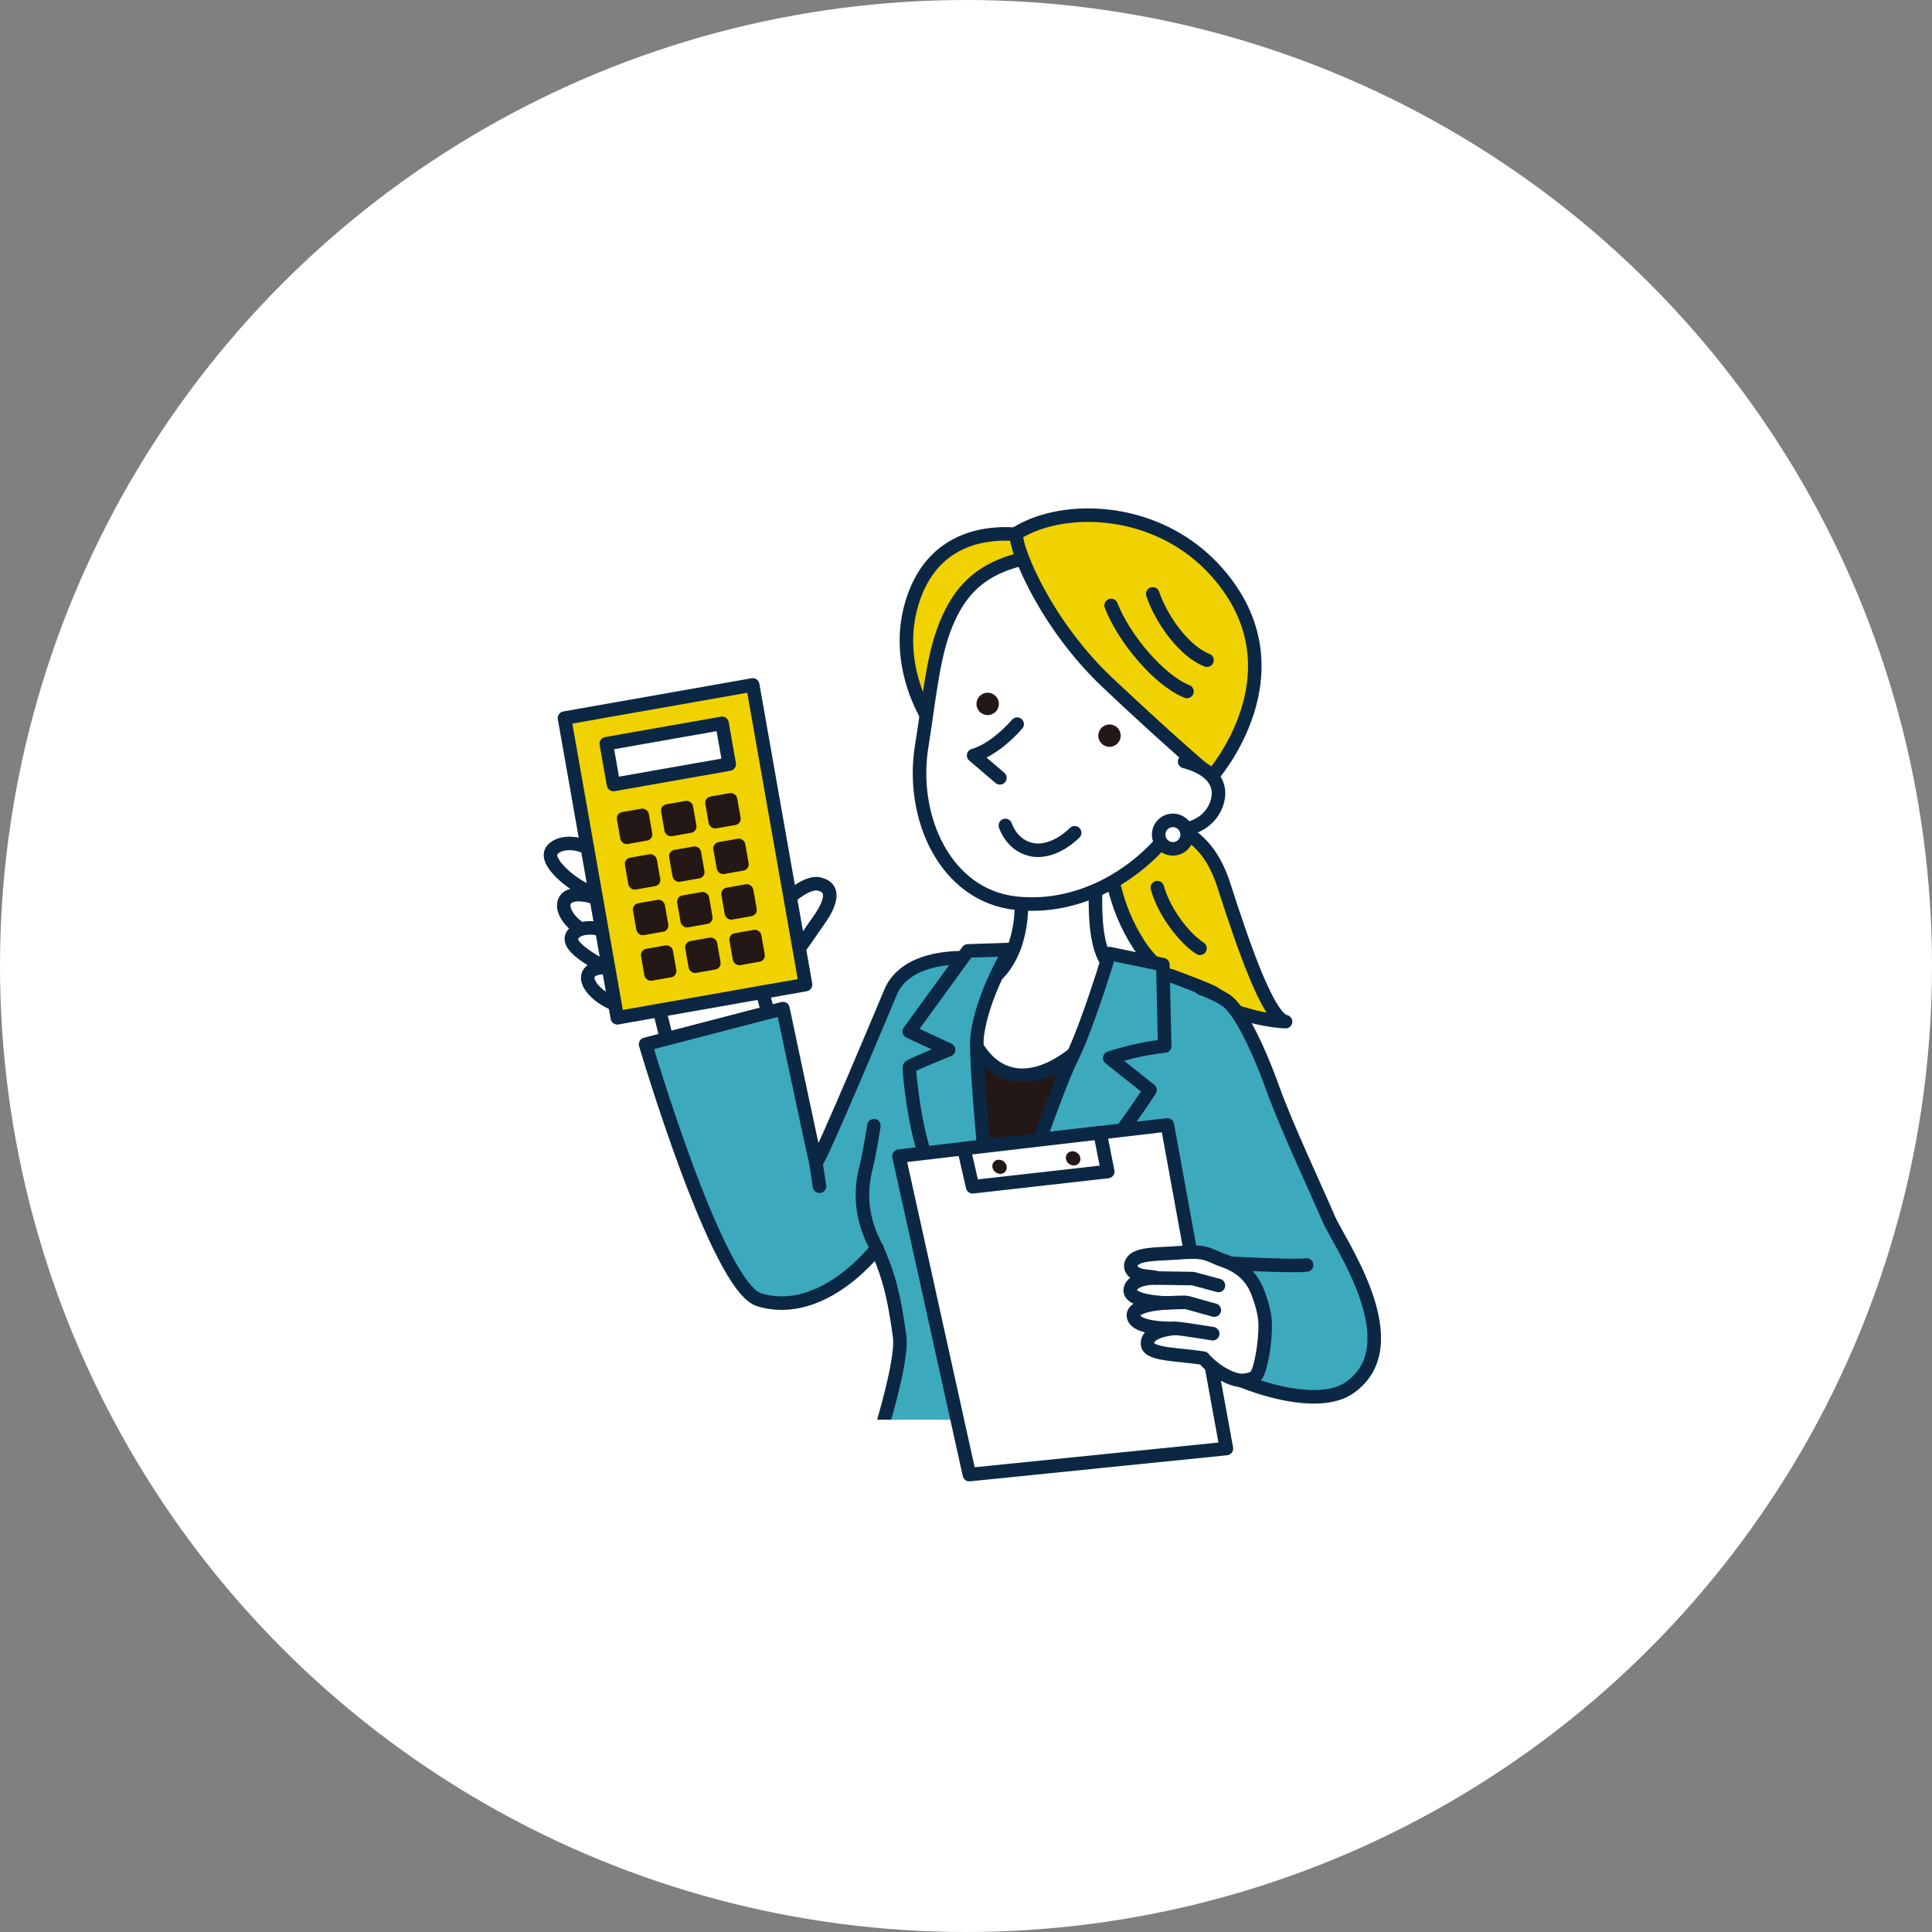
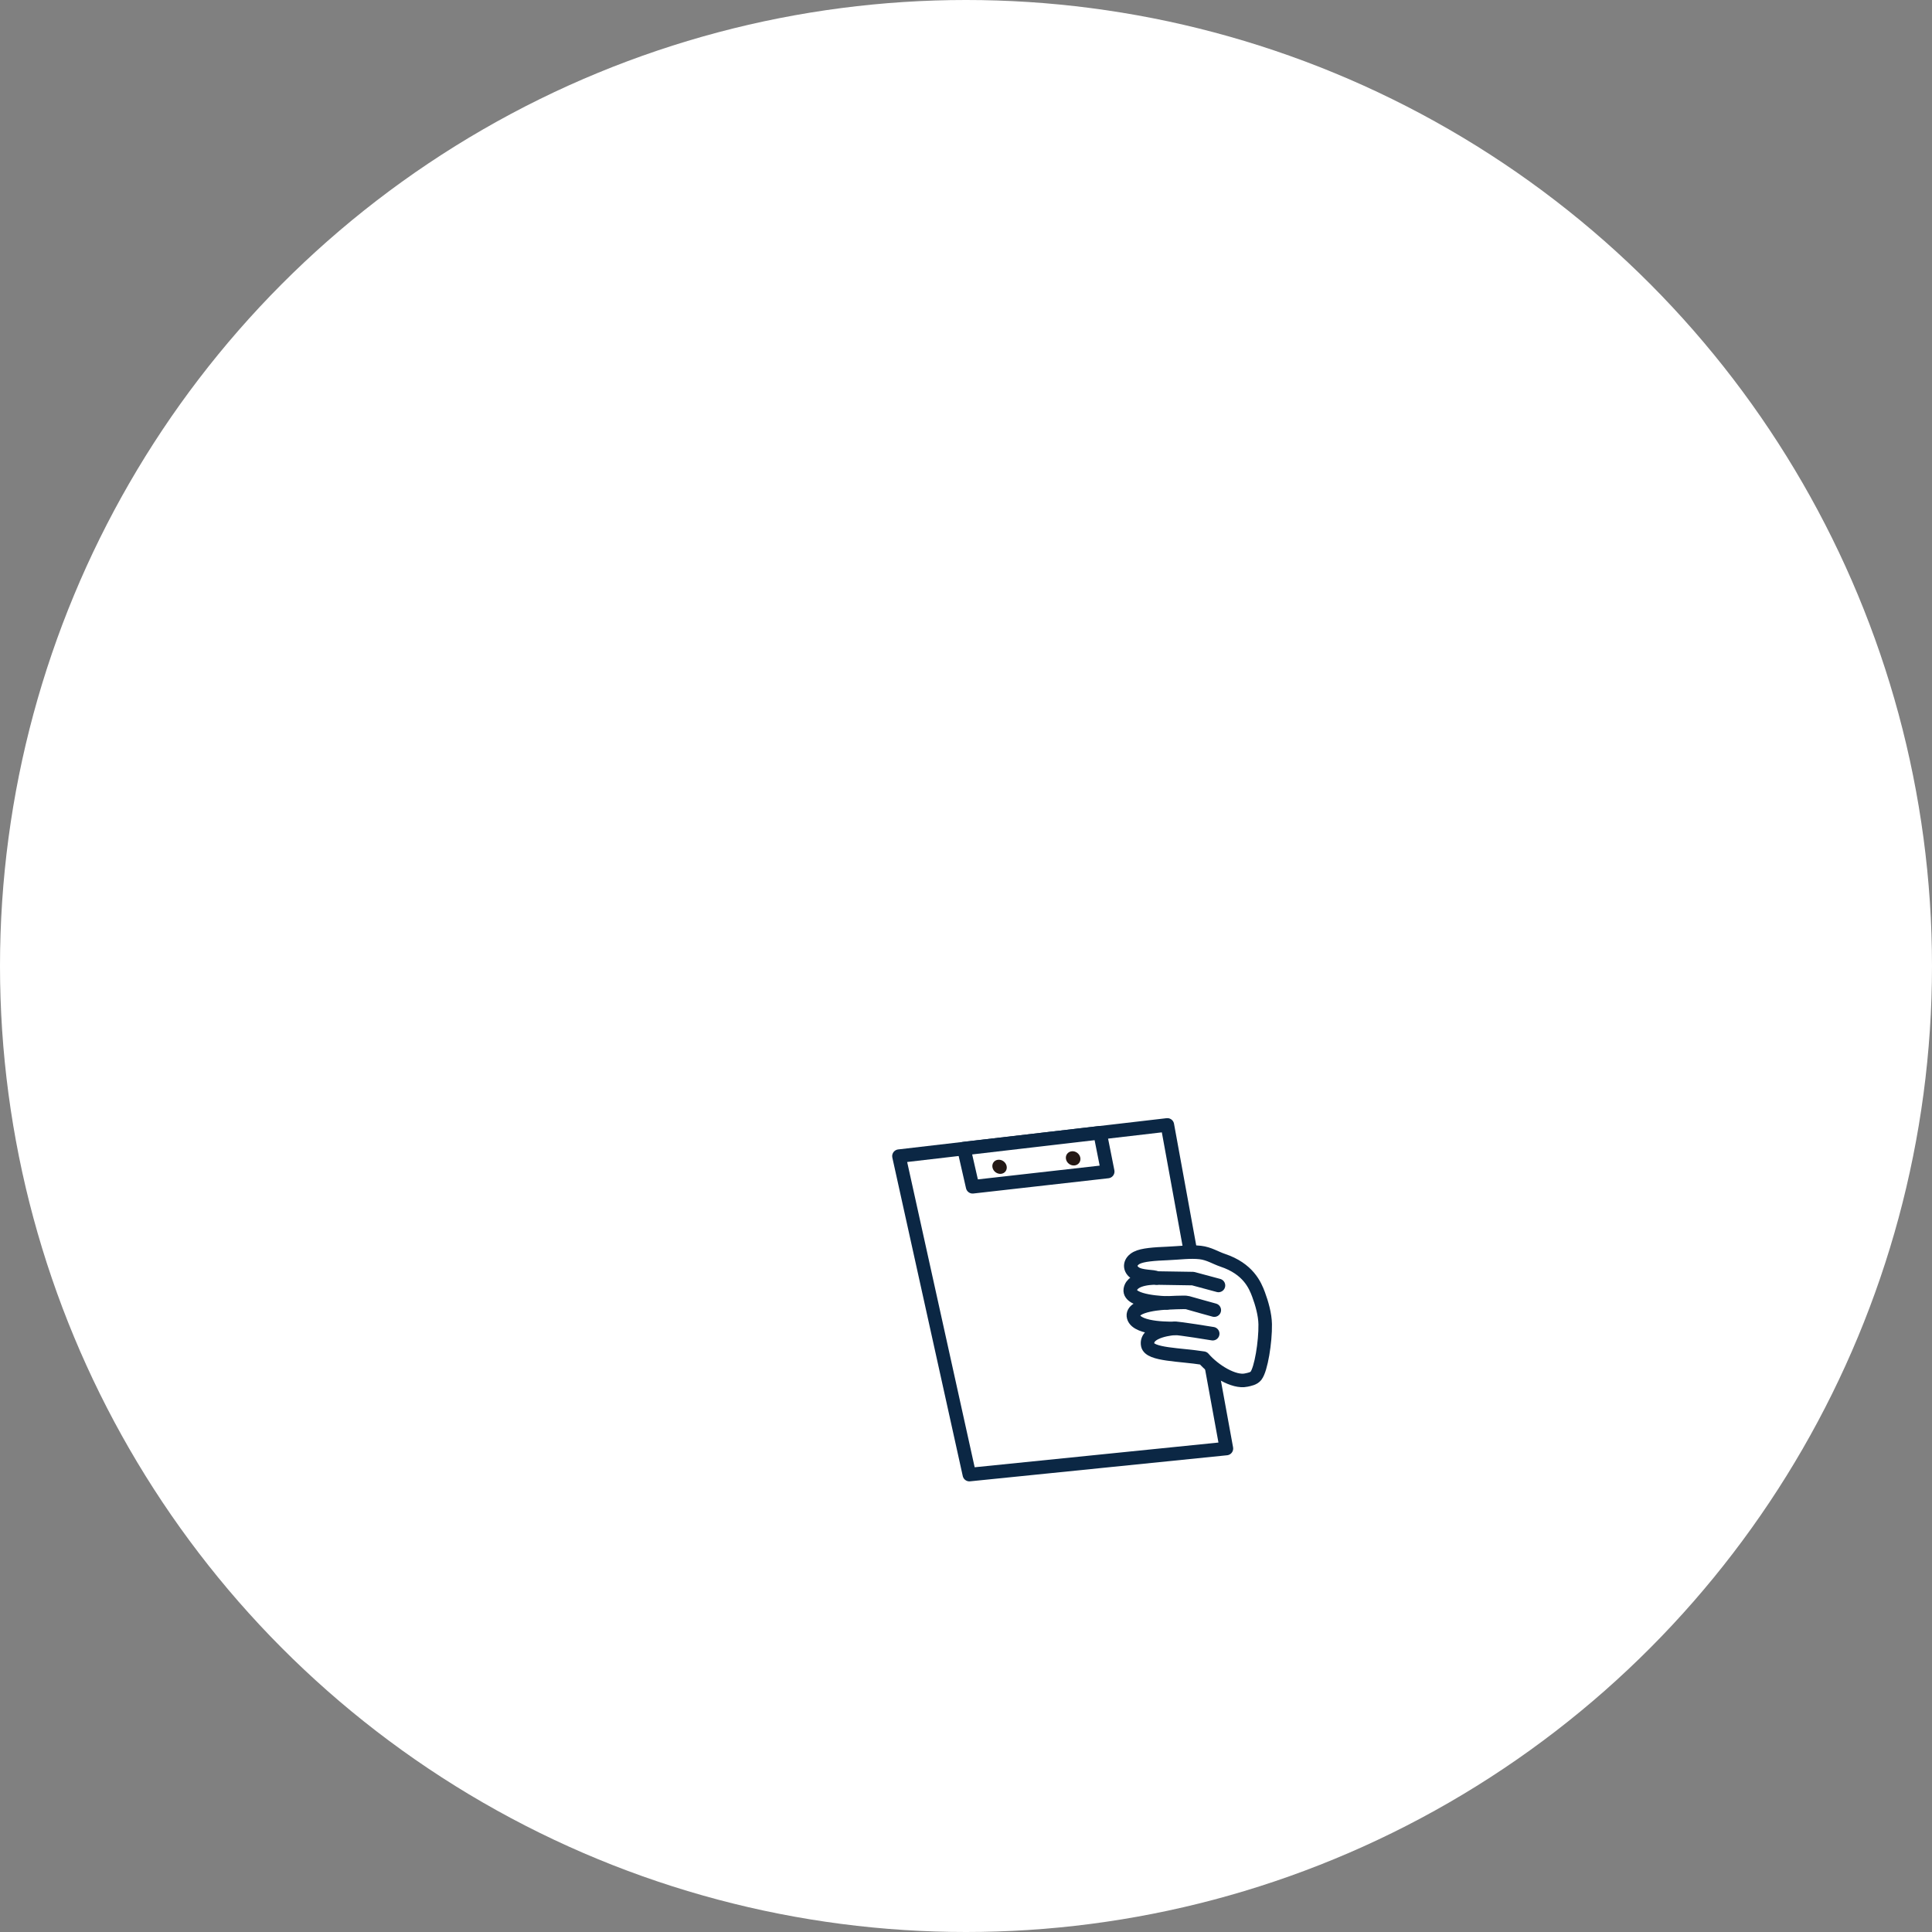
<svg xmlns="http://www.w3.org/2000/svg" id="_線" data-name="線" viewBox="0 0 1000 1000">
  <rect x="0" y="0" width="1000" height="1000" fill="#808080" stroke="none" />
  <defs>
    <style> .cls-1 { fill: #3ca9bd; } .cls-1, .cls-2, .cls-3, .cls-4, .cls-5, .cls-6 { stroke: #0b2744; stroke-linecap: round; stroke-linejoin: round; stroke-width: 7px; } .cls-7 { fill: #231815; } .cls-7, .cls-8, .cls-9 { stroke-width: 0px; } .cls-2, .cls-9 { fill: #fff; } .cls-3 { fill: #f9be00; } .cls-4 { fill: #efd200; } .cls-10 { clip-path: url(#clippath); } .cls-8, .cls-5 { fill: none; } .cls-6 { fill: #eeeeef; } </style>
    <clipPath id="clippath">
-       <rect class="cls-8" x="246.94" y="236.75" width="506.13" height="498.07" />
-     </clipPath>
+       </clipPath>
  </defs>
  <circle class="cls-9" cx="500" cy="500" r="500" />
  <g>
    <g class="cls-10">
      <g>
        <polyline class="cls-2" points="346.93 545.26 341.24 522.52 394.32 512.09 399.06 530.1" />
        <path class="cls-4" d="M584.1,424.23c15.66,1.4,38.74.86,49.35,33.94,10.61,33.08,23.19,68.93,31.95,70.64-25.43-1.31-61.33-17.64-75.55-39.34-14.22-21.7-14.26-40.74-16.12-42.76" />
        <path class="cls-3" d="M599.02,459.45c3.8,13.54,14.7,26.7,22.09,31.38" />
        <path class="cls-1" d="M603.53,710.21c.59,2.28,25.36,73.46,25.36,73.46,0,0-43.16,17.84-107.5,15.76-31.29-1.01-80.4-15.11-78.87-18.16,1.53-3.05,25.51-71.74,23.14-89.39-3.68-27.38-7.37-34.76-11.79-45.81,0,0-27.81,36.77-60.96,26.68-21.8-6.63-58.76-132.22-58.76-132.22l71.09-18.48s15.8,74.88,17.06,79.62c.73,2.76,38.86-88.62,38.86-88.62,6.16-13.74,24.08-18.66,44.55-17.06,9.83.77,19.12.64,33.95.64,10.01,0,66.36,8.39,66.36,8.39,0,0,19.47,7.13,22.59,9.14,11.76,7.61,21.55,57.57,18.02,71.68-11.42,45.66-45.85,103.46-43.08,124.39Z" />
        <path class="cls-7" d="M492.73,508.44s101.57,9.28,98.52,8.26c-3.05-1.02-75.77,143.02-75.77,143.02,0,0-38.86-72.15-34.07-90.13,4.79-17.99,14.62-54.16,11.31-61.15Z" />
        <path class="cls-2" d="M568.87,439.9s-6.12,42.24,3.79,57.5c9.92,15.26,15.03,10.66,15.03,10.66,0,0-30.82,51.9-61.53,48.31-26.5-3.1-30.51-45.77-30.51-45.77,0,0,16.53,5.09,27.2-15.51,10.68-20.59,3.81-51.1,3.81-51.1" />
-         <path class="cls-5" d="M575.49,508.06s-18.05,83.14-35.6,103.74c-17.54,20.59-28.98,37.63-28.98,37.63-22.12-51.87-6.97-143.72-6.36-143.65" />
+         <path class="cls-5" d="M575.49,508.06s-18.05,83.14-35.6,103.74" />
        <path class="cls-1" d="M602.84,541.47l-.95-42.18-27.67-5.73s-11.19,37.38-19.58,54.16c-10.12,20.25-39.15,108.37-39.15,108.37,0,0,23.39-24.97,39.66-40.23,16.27-15.26,40.11-51.64,40.11-51.64l-20.85-16.59c16.1-5.26,28.43-6.16,28.43-6.16Z" />
        <path class="cls-1" d="M505.82,535.95c2.8-21.61,17.04-44.49,17.04-44.49l-21.91.73-30.33,41.7,20.38,9.48s-20.38,8.15-20.38,9c0,1.53,2.32,31.93,9.95,50.23,7.63,18.31,34.91,53.48,34.91,53.48,0,0-11.59-105.21-9.66-120.13Z" />
        <path class="cls-4" d="M536.99,278.35s-48.34-13.78-64.01,30.82c-12.75,36.3,10.43,67.42,10.43,67.42l53.58-98.24Z" />
        <path class="cls-2" d="M488.97,324.85c-6.35,16.51-8.02,37.35-11.92,61.49-5.93,36.72,12.21,77.13,48.73,81.15,34,3.74,65.91-15.94,83.38-41.81,11.66-17.26,23.14-52.8,20.71-76.52-2.43-23.72-37.89-67.76-73.85-64.13-35.96,3.63-55.58,9.98-67.05,39.82Z" />
        <path class="cls-4" d="M526.51,275.8c-3.31,2.03,11.92,44.7,46.91,77.67,34.99,32.97,53.78,48.53,53.78,48.53,0,0,48.22-54.18,2.78-105.73-30.22-34.28-79.04-35.46-103.47-20.46Z" />
        <path class="cls-7" d="M580.02,380c.43,3.17-1.8,6.08-4.97,6.51-3.17.43-6.08-1.8-6.51-4.97-.43-3.17,1.8-6.08,4.97-6.51,3.17-.43,6.08,1.8,6.51,4.97Z" />
        <path class="cls-7" d="M516.96,363.57c.43,3.17-1.8,6.08-4.97,6.51-3.17.43-6.08-1.8-6.51-4.97-.43-3.17,1.8-6.08,4.97-6.51,3.17-.43,6.08,1.8,6.51,4.97Z" />
        <path class="cls-5" d="M575.11,313.38c6.67,17.22,24.92,38.81,39.27,44.53" />
        <path class="cls-5" d="M596.64,307.4c4.6,13.47,16.38,29.81,28.09,34.31" />
-         <path class="cls-2" d="M526.49,374.81c-12.58,14.17-22.55,16.19-22.55,16.19l13.6,11.62" />
        <path class="cls-2" d="M556.24,431.05s-10.16,10.63-21.48,8.85c-11.06-1.74-14.38-12.64-14.38-12.64" />
        <path class="cls-2" d="M613.16,394.16c11.32,2.92,19.79,9.66,17.03,20.37-2.76,10.71-14.17,17.02-25.49,14.11" />
        <path class="cls-2" d="M614.46,432.18c-.11,4.07-3.49,7.28-7.56,7.18-4.07-.11-7.28-3.49-7.18-7.56.11-4.07,3.49-7.28,7.56-7.18,4.07.11,7.28,3.49,7.18,7.56Z" />
        <path class="cls-2" d="M522.07,682.34c0,4.2-3.41,7.61-7.61,7.61s-7.61-3.41-7.61-7.61,3.41-7.61,7.61-7.61,7.61,3.41,7.61,7.61Z" />
        <path class="cls-5" d="M452.33,582.64c-.74,4.79-2.54,15.75-4.01,21.4-3.47,13.37-2.58,27.28,5.53,42.03" />
        <path class="cls-1" d="M597.31,683.17c9.79,20.38,77.24,51.87,101.26,35.07,32.07-22.43-5.84-75.51-10.9-87.51-5.05-12.01-21.49-46.85-28.91-67.45-8.53-23.7-17.83-41.27-24.17-45.49-5.53-3.69-13-6.27-13-6.27" />
        <g>
          <path class="cls-2" d="M423.22,477.21c-5.63,7.78-15.35,24.12-21.48,22.75-6.13-1.37-2.88-14.37-.78-23.74,2.09-9.37,16.37-19.95,22.54-18.75,10.22,2,5.48,11.79-.27,19.74Z" />
          <path class="cls-2" d="M294.63,455.38c6.83,5.35,17.55,10.53,21.28,6.25,3.73-4.28-1.88-14.74-8.42-20.43-6.55-5.69-17.27-6.11-21.48-1.47-3.82,4.2,3.16,11.37,8.63,15.66Z" />
          <path class="cls-2" d="M303.33,482.28c7.78,3.62,15.69,8.87,19.38,4.63,3.68-4.24-.48-12.28-6.95-17.9-6.47-5.63-19.06-8.03-22.75-3.79-3.68,4.24,1.26,12.85,10.32,17.06Z" />
-           <path class="cls-2" d="M309.53,498.75c7.09,4.11,13.67,3.85,16.36-.79,2.69-4.64-3.2-10.83-10.29-14.94-7.09-4.11-16.7-3.51-19.39,1.13-2.69,4.64,6.23,10.49,13.32,14.6Z" />
          <path class="cls-2" d="M314.95,518.22c11.02,5.77,16.22,4.05,16.91-.66.76-5.18-.23-7.81-6.64-12.6-6.41-4.79-17.04-5.65-20.17-1.46-3.13,4.2,2.81,11.01,9.9,14.72Z" />
          <g>
            <rect class="cls-4" x="305.1" y="361.91" width="98.93" height="157.5" transform="translate(-71.13 68.26) rotate(-10)" />
            <g>
              <rect class="cls-2" x="315.22" y="379.51" width="60.83" height="21.43" transform="translate(-62.51 65.95) rotate(-10)" />
              <rect class="cls-7" x="320.07" y="419.34" width="16.75" height="16.75" rx="3.27" ry="3.27" transform="translate(-69.28 63.53) rotate(-10)" />
              <rect class="cls-7" x="342.95" y="415.31" width="16.75" height="16.75" rx="3.27" ry="3.27" transform="translate(-68.24 67.44) rotate(-10)" />
              <rect class="cls-7" x="365.83" y="411.27" width="16.75" height="16.75" rx="3.27" ry="3.27" transform="translate(-67.19 71.36) rotate(-10)" />
-               <rect class="cls-7" x="324.23" y="442.93" width="16.75" height="16.75" rx="3.27" ry="3.27" transform="translate(-73.32 64.61) rotate(-10)" />
              <rect class="cls-7" x="347.11" y="438.9" width="16.75" height="16.75" rx="3.27" ry="3.27" transform="translate(-72.27 68.52) rotate(-10)" />
              <rect class="cls-7" x="369.99" y="434.86" width="16.75" height="16.75" rx="3.27" ry="3.27" transform="translate(-71.22 72.44) rotate(-10)" />
-               <rect class="cls-7" x="328.39" y="466.52" width="16.75" height="16.75" rx="3.27" ry="3.27" transform="translate(-77.35 65.69) rotate(-10)" />
              <rect class="cls-7" x="351.27" y="462.49" width="16.75" height="16.75" rx="3.27" ry="3.27" transform="translate(-76.3 69.6) rotate(-10)" />
              <rect class="cls-7" x="374.15" y="458.45" width="16.75" height="16.75" rx="3.27" ry="3.27" transform="translate(-75.25 73.52) rotate(-10)" />
              <rect class="cls-7" x="332.55" y="490.11" width="16.75" height="16.75" rx="3.27" ry="3.27" transform="translate(-81.38 66.77) rotate(-10)" />
              <rect class="cls-7" x="355.43" y="486.08" width="16.75" height="16.75" rx="3.27" ry="3.27" transform="translate(-80.33 70.68) rotate(-10)" />
              <rect class="cls-7" x="378.31" y="482.04" width="16.75" height="16.75" rx="3.27" ry="3.27" transform="translate(-79.28 74.6) rotate(-10)" />
            </g>
          </g>
        </g>
        <path class="cls-6" d="M635.54,653.79s34.59,1.9,40.76.95" />
        <line class="cls-6" x1="422.28" y1="601.66" x2="424.18" y2="613.98" />
      </g>
    </g>
    <g>
      <polygon class="cls-2" points="634.79 749.76 501.74 763.25 465.29 598.42 604.22 582.25 634.79 749.76" />
      <polygon class="cls-2" points="573.36 606.38 503.43 614.28 498.91 594.51 569.37 586.31 573.36 606.38" />
      <g>
        <path class="cls-7" d="M521.02,603.52c.44,2.01-.83,3.82-2.85,4.04-2.01.23-4.01-1.21-4.45-3.21-.45-2.01.82-3.82,2.84-4.06,2.02-.23,4.02,1.21,4.46,3.22Z" />
        <path class="cls-7" d="M559.16,599.15c.41,2.02-.91,3.85-2.95,4.08-2.04.23-4.03-1.21-4.45-3.23-.42-2.02.9-3.86,2.94-4.09,2.05-.24,4.04,1.22,4.46,3.25Z" />
      </g>
    </g>
    <g>
      <path class="cls-2" d="M650.09,712.1c-1.18,1.47-3.17,1.82-5.08,2.23-6.34,1.37-16.53-4.85-22.13-11.35-12.09-1.95-27.8-1.69-28.82-6.77-1.54-7.71,14.09-8.66,14.09-8.66,0,0-19.62.8-21.41-5.88-1.79-6.67,17.13-7.28,17.13-7.28,0,0-19.77-.36-18.84-6.87.94-6.51,13.59-6.03,13.59-6.03-1.17-1.03-8.07-.35-11.28-2.73-3.21-2.38-2.52-5.87,1.01-7.71,3.01-1.57,9.08-1.99,16.13-2.28,5.9-.24,11.55-1.08,16.81-.47,4.51.52,7.96,2.81,11.54,4,13.23,4.42,16.79,12.86,18.6,17.73,1.69,4.57,3.34,10.3,3.43,15.37.16,9.13-2.15,23.42-4.77,26.69Z" />
      <polyline class="cls-2" points="598.63 661.5 617.49 661.8 630.68 665.35" />
      <path class="cls-2" d="M603.88,674.4s9.7-.52,10.68-.18c.98.33,13.96,3.9,13.96,3.9" />
      <path class="cls-2" d="M608.16,687.56c1.74-.17,19.54,2.76,19.54,2.76" />
    </g>
  </g>
</svg>